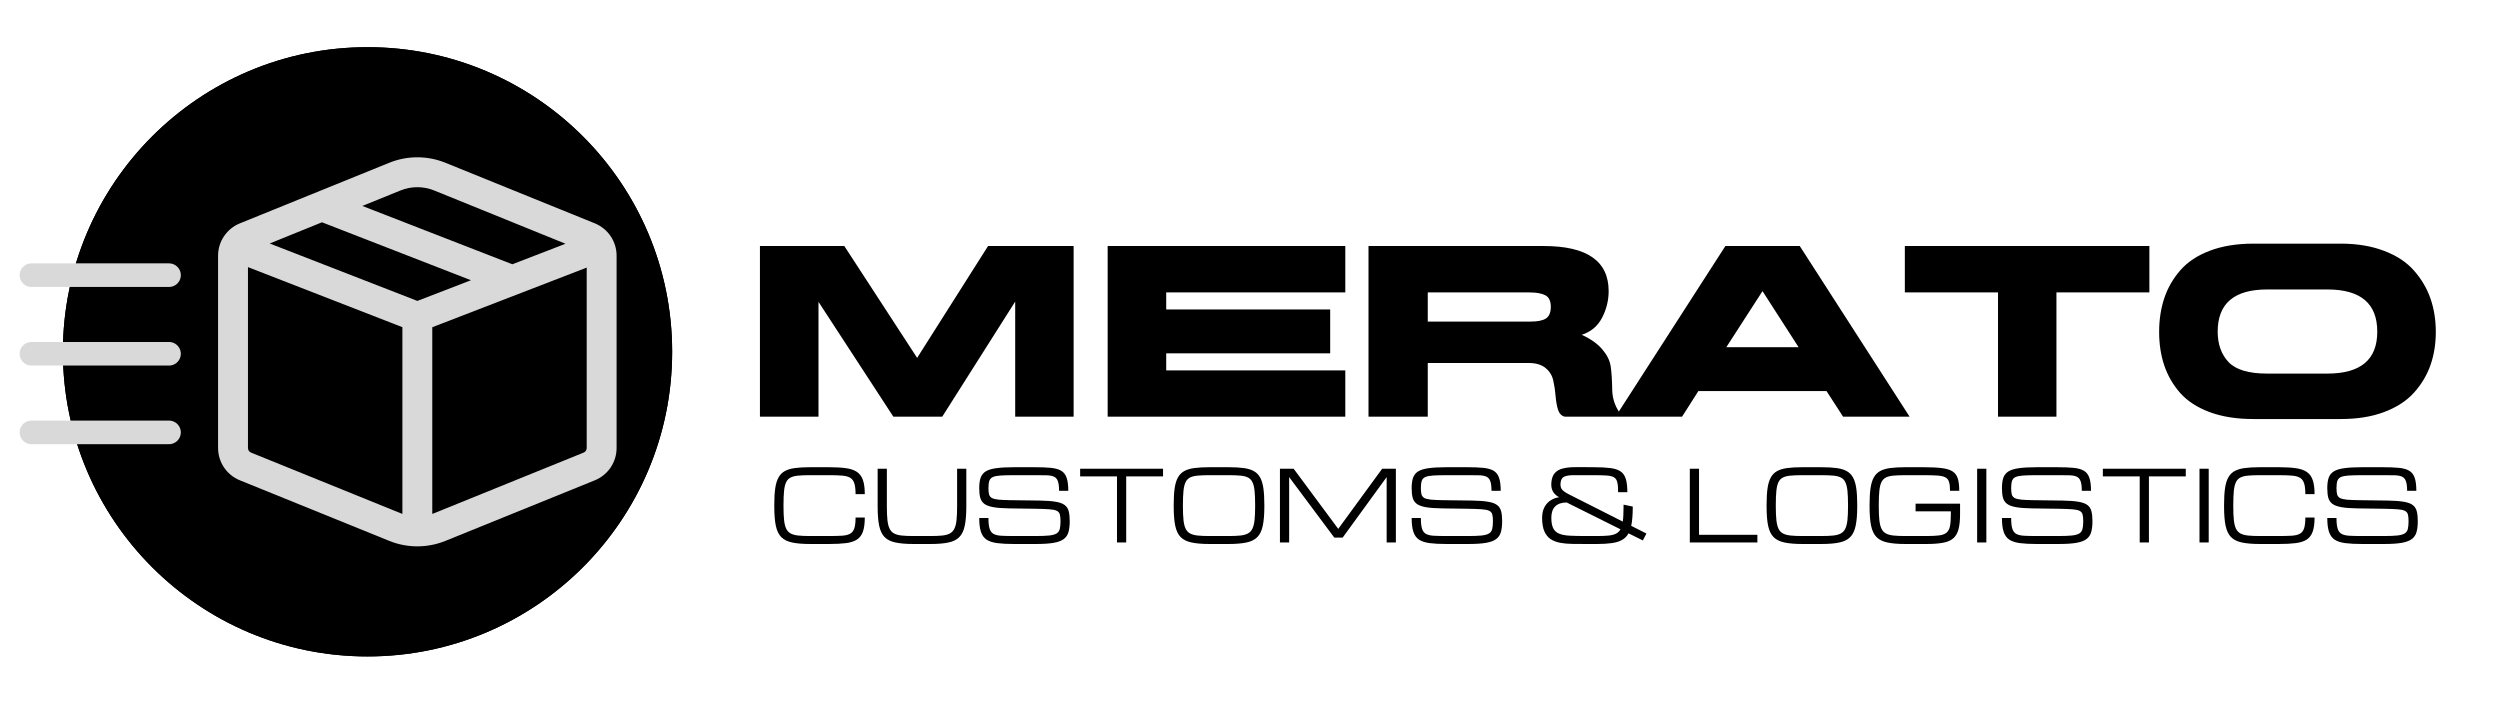
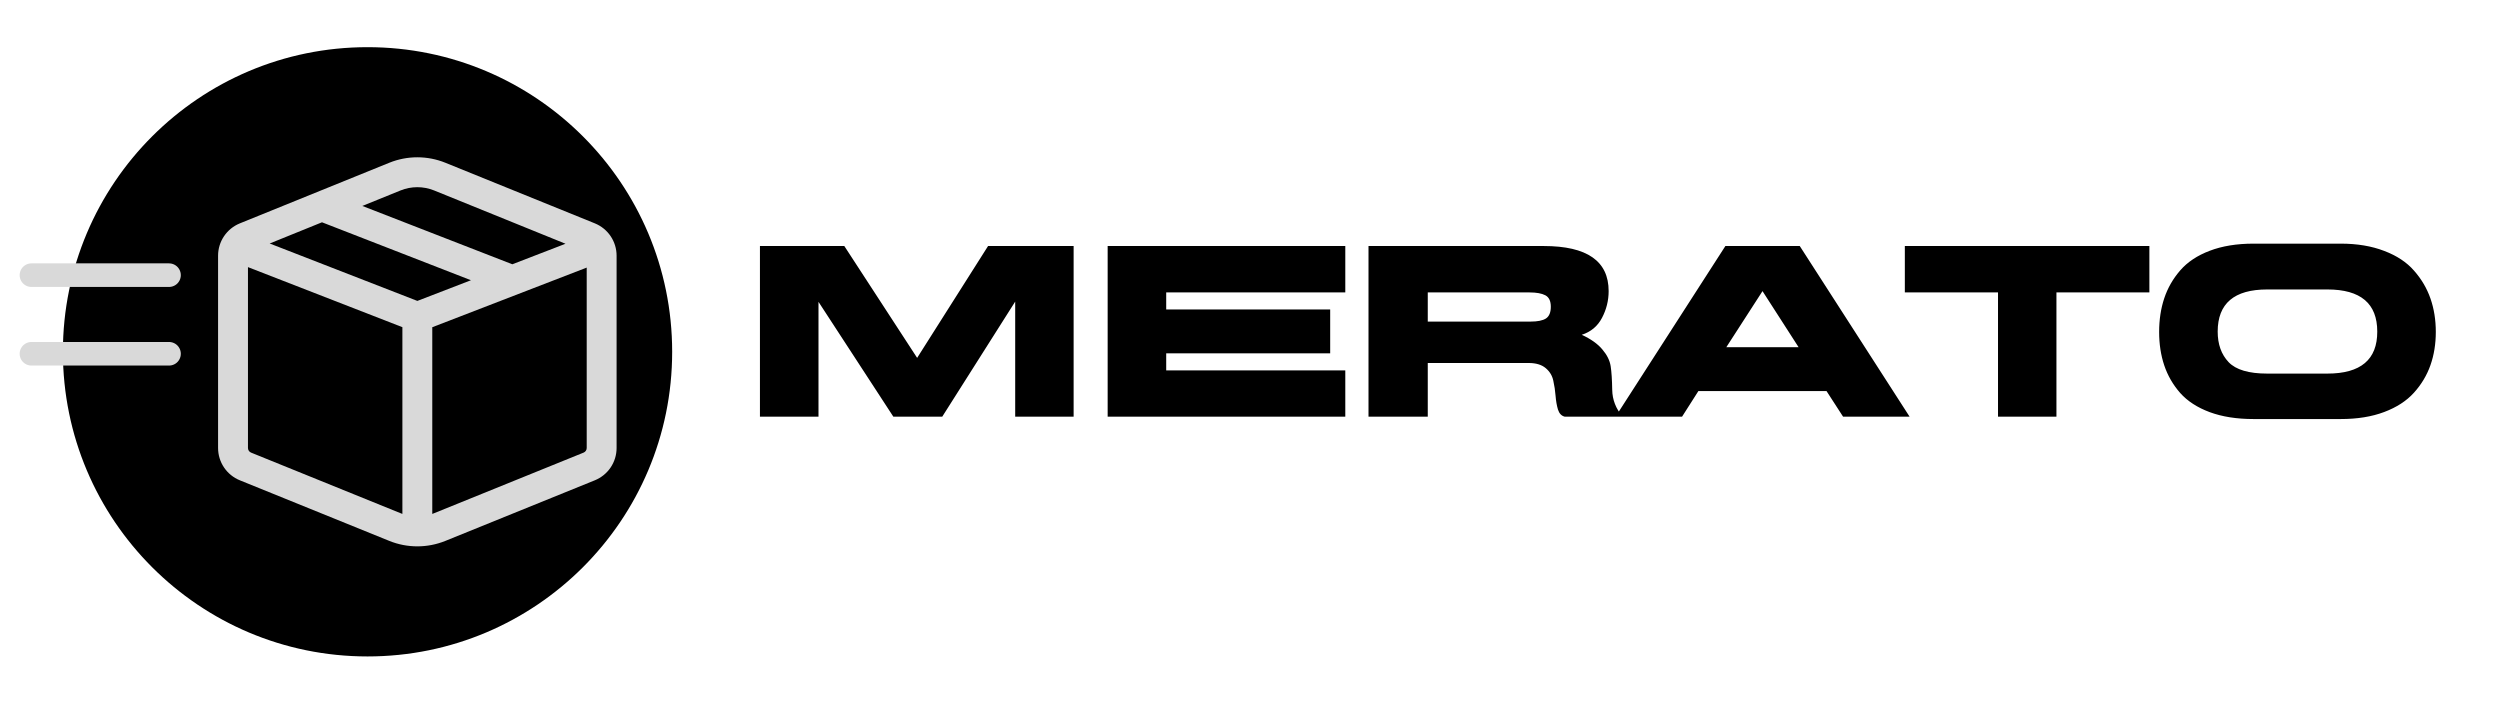
<svg xmlns="http://www.w3.org/2000/svg" width="636" height="179" viewBox="0 0 636 179" fill="none">
  <g clip-path="url(#clip0_61_2)">
    <path d="M208.224 106H193.329V62.588H214.793L233.32 91.045L251.363 62.588H273.13V106H258.266V76.726L239.708 106H227.266L208.224 76.786V106ZM342.244 74.394H296.683V78.724H338.399V89.894H296.683V94.224H342.244V106H281.788V62.588H342.244V74.394ZM348.147 106V62.588H392.74C403.74 62.588 409.239 66.412 409.239 74.061C409.239 76.463 408.674 78.734 407.544 80.873C406.434 82.992 404.718 84.425 402.397 85.172C404.718 86.242 406.464 87.483 407.635 88.895C408.826 90.288 409.532 91.711 409.754 93.164C409.976 94.617 410.107 96.615 410.147 99.158C410.188 101.701 411.076 103.982 412.812 106H398.068C397.241 105.798 396.666 105.193 396.343 104.184C396.04 103.154 395.838 101.994 395.737 100.702C395.636 99.39 395.445 98.109 395.162 96.857C394.9 95.586 394.254 94.516 393.225 93.648C392.195 92.781 390.752 92.347 388.896 92.347H363.224V106H348.147ZM363.224 74.394V81.811H389.38C391.156 81.811 392.458 81.549 393.285 81.024C394.113 80.48 394.526 79.481 394.526 78.027C394.526 76.574 394.062 75.606 393.134 75.121C392.205 74.637 390.873 74.394 389.138 74.394H363.224ZM457.858 62.588L485.801 106H468.878L464.67 99.491H432.065L427.918 106H410.995L438.938 62.588H457.858ZM448.383 74.061L439.18 88.32H457.556L448.383 74.061ZM546.802 74.394H523.158V106H508.294V74.394H484.59V62.588H546.802V74.394ZM550.586 92.952C549.718 90.369 549.284 87.533 549.284 84.445C549.284 81.337 549.718 78.481 550.586 75.878C551.454 73.274 552.806 70.913 554.643 68.794C556.499 66.655 559.002 64.99 562.15 63.799C565.319 62.588 569.033 61.982 573.291 61.982H595.481C599.659 61.982 603.342 62.598 606.531 63.829C609.74 65.04 612.273 66.715 614.13 68.855C616.007 70.974 617.399 73.335 618.308 75.939C619.216 78.542 619.67 81.378 619.67 84.445C619.67 87.493 619.216 90.308 618.308 92.892C617.399 95.475 615.997 97.816 614.1 99.915C612.223 101.994 609.7 103.629 606.531 104.819C603.383 106.01 599.7 106.605 595.481 106.605H573.291C569.033 106.605 565.319 106.02 562.15 104.85C559.002 103.679 556.499 102.054 554.643 99.976C552.806 97.877 551.454 95.535 550.586 92.952ZM564.179 84.355C564.179 87.584 565.107 90.177 566.964 92.135C568.821 94.072 572.09 95.041 576.772 95.041H592.091C600.567 95.041 604.796 91.479 604.775 84.355C604.775 77.21 600.547 73.638 592.091 73.638H576.772C568.377 73.638 564.179 77.21 564.179 84.355Z" fill="black" />
-     <path d="M196.979 128.869V128.381C196.979 126.721 197.06 125.329 197.223 124.206C197.386 123.075 197.667 122.155 198.065 121.447C198.464 120.739 199.005 120.198 199.689 119.824C200.381 119.449 201.247 119.197 202.289 119.067C203.331 118.929 204.584 118.859 206.049 118.859H210.968C212.645 118.859 214.057 118.941 215.204 119.104C216.36 119.258 217.287 119.571 217.987 120.043C218.695 120.507 219.208 121.195 219.525 122.106C219.843 123.01 220.001 124.21 220.001 125.708H217.658C217.658 124.528 217.552 123.612 217.34 122.961C217.129 122.302 216.771 121.826 216.266 121.533C215.77 121.24 215.09 121.061 214.228 120.996C213.365 120.922 212.278 120.886 210.968 120.886H206.049C204.885 120.886 203.904 120.922 203.107 120.996C202.309 121.061 201.658 121.219 201.154 121.472C200.657 121.716 200.275 122.106 200.006 122.644C199.746 123.181 199.567 123.913 199.469 124.841C199.372 125.769 199.323 126.949 199.323 128.381V128.869C199.323 130.253 199.372 131.4 199.469 132.312C199.567 133.223 199.746 133.951 200.006 134.497C200.275 135.042 200.657 135.449 201.154 135.717C201.658 135.986 202.309 136.161 203.107 136.242C203.904 136.324 204.885 136.364 206.049 136.364H210.968C212.278 136.364 213.365 136.336 214.228 136.279C215.09 136.222 215.77 136.055 216.266 135.778C216.771 135.502 217.129 135.042 217.34 134.399C217.552 133.748 217.658 132.836 217.658 131.665H220.001C220.001 133.162 219.843 134.358 219.525 135.253C219.208 136.149 218.695 136.824 217.987 137.28C217.287 137.727 216.36 138.024 215.204 138.171C214.057 138.317 212.645 138.391 210.968 138.391H206.049C204.218 138.391 202.712 138.264 201.532 138.012C200.352 137.768 199.429 137.312 198.761 136.645C198.102 135.978 197.638 135.017 197.37 133.764C197.109 132.511 196.979 130.879 196.979 128.869ZM232.343 138.391C230.512 138.391 229.006 138.264 227.826 138.012C226.646 137.768 225.722 137.312 225.055 136.645C224.396 135.978 223.932 135.017 223.664 133.764C223.403 132.511 223.273 130.879 223.273 128.869V119.25H225.617V128.869C225.617 130.253 225.666 131.4 225.763 132.312C225.861 133.223 226.044 133.951 226.312 134.497C226.581 135.042 226.964 135.449 227.46 135.717C227.965 135.986 228.616 136.161 229.413 136.242C230.211 136.324 231.187 136.364 232.343 136.364H236.762C237.925 136.364 238.902 136.324 239.691 136.242C240.489 136.161 241.136 135.986 241.632 135.717C242.137 135.449 242.523 135.042 242.792 134.497C243.061 133.951 243.244 133.223 243.341 132.312C243.439 131.4 243.488 130.253 243.488 128.869V119.25H245.832V128.869C245.832 130.879 245.697 132.511 245.429 133.764C245.168 135.017 244.704 135.978 244.037 136.645C243.378 137.312 242.458 137.768 241.278 138.012C240.098 138.264 238.593 138.391 236.762 138.391H232.343ZM269.794 132.58C269.794 131.856 269.737 131.286 269.623 130.871C269.509 130.456 269.253 130.151 268.854 129.956C268.455 129.752 267.837 129.622 266.999 129.565C266.16 129.5 265.013 129.455 263.556 129.431L256.769 129.333C255.093 129.309 253.746 129.207 252.729 129.028C251.711 128.849 250.942 128.568 250.421 128.186C249.901 127.795 249.551 127.274 249.372 126.623C249.201 125.972 249.115 125.158 249.115 124.182C249.115 123.116 249.233 122.237 249.469 121.545C249.713 120.853 250.149 120.312 250.775 119.921C251.41 119.531 252.305 119.258 253.461 119.104C254.617 118.941 256.11 118.859 257.941 118.859H263.166C264.826 118.859 266.209 118.912 267.316 119.018C268.423 119.124 269.302 119.368 269.953 119.75C270.604 120.133 271.068 120.727 271.344 121.533C271.629 122.338 271.771 123.445 271.771 124.853H269.428C269.428 123.763 269.322 122.941 269.11 122.387C268.907 121.826 268.565 121.443 268.085 121.24C267.613 121.036 266.974 120.926 266.168 120.91C265.363 120.894 264.362 120.886 263.166 120.886H258.063C256.606 120.886 255.438 120.914 254.56 120.971C253.689 121.028 253.03 121.158 252.582 121.362C252.134 121.565 251.833 121.891 251.679 122.338C251.532 122.786 251.459 123.4 251.459 124.182C251.459 124.841 251.512 125.37 251.618 125.769C251.723 126.167 251.959 126.472 252.326 126.684C252.7 126.888 253.274 127.03 254.047 127.111C254.82 127.185 255.874 127.229 257.208 127.246L264.484 127.343C266.193 127.368 267.556 127.469 268.573 127.648C269.599 127.819 270.364 128.1 270.868 128.491C271.381 128.881 271.719 129.41 271.881 130.078C272.052 130.737 272.138 131.571 272.138 132.58C272.138 133.679 272.032 134.602 271.82 135.351C271.617 136.092 271.218 136.686 270.624 137.133C270.03 137.581 269.171 137.902 268.048 138.098C266.925 138.293 265.448 138.391 263.617 138.391H257.904C256.236 138.391 254.836 138.317 253.705 138.171C252.574 138.024 251.671 137.731 250.995 137.292C250.328 136.844 249.848 136.181 249.555 135.302C249.262 134.423 249.115 133.251 249.115 131.787H251.459C251.459 132.934 251.553 133.821 251.74 134.448C251.927 135.074 252.252 135.526 252.716 135.803C253.188 136.071 253.843 136.234 254.682 136.291C255.528 136.34 256.602 136.364 257.904 136.364H263.495C264.952 136.364 266.103 136.319 266.95 136.23C267.796 136.132 268.423 135.953 268.83 135.693C269.236 135.424 269.497 135.042 269.611 134.545C269.733 134.049 269.794 133.394 269.794 132.58ZM284.162 138V121.203H274.787V119.25H295.88V121.203H286.505V138H284.162ZM307.66 138.391C305.829 138.391 304.324 138.264 303.144 138.012C301.964 137.768 301.04 137.312 300.373 136.645C299.713 135.978 299.25 135.017 298.981 133.764C298.721 132.511 298.59 130.879 298.59 128.869V128.381C298.59 126.721 298.672 125.329 298.834 124.206C298.997 123.075 299.278 122.155 299.677 121.447C300.076 120.739 300.617 120.198 301.3 119.824C301.992 119.449 302.859 119.197 303.9 119.067C304.942 118.929 306.195 118.859 307.66 118.859H312.58C314.044 118.859 315.298 118.929 316.339 119.067C317.381 119.197 318.244 119.449 318.927 119.824C319.619 120.198 320.164 120.739 320.563 121.447C320.962 122.155 321.243 123.075 321.405 124.206C321.568 125.329 321.649 126.721 321.649 128.381V128.869C321.649 130.879 321.515 132.511 321.247 133.764C320.986 135.017 320.522 135.978 319.855 136.645C319.196 137.312 318.276 137.768 317.096 138.012C315.916 138.264 314.411 138.391 312.58 138.391H307.66ZM307.66 136.364H312.58C313.743 136.364 314.724 136.324 315.521 136.242C316.319 136.161 316.966 135.986 317.462 135.717C317.967 135.449 318.349 135.042 318.61 134.497C318.878 133.951 319.062 133.223 319.159 132.312C319.257 131.4 319.306 130.253 319.306 128.869V128.381C319.306 126.949 319.257 125.769 319.159 124.841C319.062 123.913 318.878 123.181 318.61 122.644C318.349 122.106 317.967 121.716 317.462 121.472C316.966 121.219 316.319 121.061 315.521 120.996C314.724 120.922 313.743 120.886 312.58 120.886H307.66C306.496 120.886 305.516 120.922 304.718 120.996C303.921 121.061 303.27 121.219 302.765 121.472C302.269 121.716 301.886 122.106 301.618 122.644C301.357 123.181 301.178 123.913 301.081 124.841C300.983 125.769 300.934 126.949 300.934 128.381V128.869C300.934 130.253 300.983 131.4 301.081 132.312C301.178 133.223 301.357 133.951 301.618 134.497C301.886 135.042 302.269 135.449 302.765 135.717C303.27 135.986 303.921 136.161 304.718 136.242C305.516 136.324 306.496 136.364 307.66 136.364ZM325.617 138V119.25H329.108L340.448 134.545L351.618 119.25H355.109V138H352.765V121.374L341.571 136.767H339.447L327.96 121.374V138H325.617ZM379.804 132.58C379.804 131.856 379.747 131.286 379.633 130.871C379.519 130.456 379.263 130.151 378.864 129.956C378.465 129.752 377.847 129.622 377.008 129.565C376.17 129.5 375.023 129.455 373.566 129.431L366.779 129.333C365.102 129.309 363.756 129.207 362.738 129.028C361.721 128.849 360.952 128.568 360.431 128.186C359.91 127.795 359.56 127.274 359.381 126.623C359.21 125.972 359.125 125.158 359.125 124.182C359.125 123.116 359.243 122.237 359.479 121.545C359.723 120.853 360.159 120.312 360.785 119.921C361.42 119.531 362.315 119.258 363.471 119.104C364.626 118.941 366.12 118.859 367.951 118.859H373.175C374.835 118.859 376.219 118.912 377.326 119.018C378.432 119.124 379.311 119.368 379.962 119.75C380.613 120.133 381.077 120.727 381.354 121.533C381.639 122.338 381.781 123.445 381.781 124.853H379.438C379.438 123.763 379.332 122.941 379.12 122.387C378.917 121.826 378.575 121.443 378.095 121.24C377.623 121.036 376.984 120.926 376.178 120.91C375.373 120.894 374.372 120.886 373.175 120.886H368.073C366.616 120.886 365.448 120.914 364.569 120.971C363.699 121.028 363.039 121.158 362.592 121.362C362.144 121.565 361.843 121.891 361.688 122.338C361.542 122.786 361.469 123.4 361.469 124.182C361.469 124.841 361.522 125.37 361.627 125.769C361.733 126.167 361.969 126.472 362.335 126.684C362.71 126.888 363.284 127.03 364.057 127.111C364.83 127.185 365.884 127.229 367.218 127.246L374.494 127.343C376.203 127.368 377.566 127.469 378.583 127.648C379.608 127.819 380.373 128.1 380.878 128.491C381.391 128.881 381.728 129.41 381.891 130.078C382.062 130.737 382.147 131.571 382.147 132.58C382.147 133.679 382.042 134.602 381.83 135.351C381.627 136.092 381.228 136.686 380.634 137.133C380.04 137.581 379.181 137.902 378.058 138.098C376.935 138.293 375.458 138.391 373.627 138.391H367.914C366.246 138.391 364.846 138.317 363.715 138.171C362.584 138.024 361.68 137.731 361.005 137.292C360.338 136.844 359.857 136.181 359.564 135.302C359.271 134.423 359.125 133.251 359.125 131.787H361.469C361.469 132.934 361.562 133.821 361.75 134.448C361.937 135.074 362.262 135.526 362.726 135.803C363.198 136.071 363.853 136.234 364.691 136.291C365.538 136.34 366.612 136.364 367.914 136.364H373.505C374.962 136.364 376.113 136.319 376.959 136.23C377.806 136.132 378.432 135.953 378.839 135.693C379.246 135.424 379.507 135.042 379.621 134.545C379.743 134.049 379.804 133.394 379.804 132.58ZM403.302 138.391C402.13 138.391 400.999 138.382 399.909 138.366C398.826 138.35 397.825 138.256 396.906 138.085C395.986 137.915 395.181 137.605 394.489 137.158C393.805 136.702 393.272 136.043 392.89 135.18C392.507 134.309 392.316 133.166 392.316 131.75C392.316 130.619 392.528 129.683 392.951 128.942C393.374 128.194 393.919 127.62 394.586 127.221C395.254 126.822 395.945 126.582 396.662 126.501C396.002 126.167 395.486 125.703 395.111 125.109C394.737 124.515 394.586 123.75 394.66 122.814C394.741 121.74 395.034 120.918 395.539 120.349C396.043 119.779 396.731 119.388 397.602 119.177C398.472 118.957 399.502 118.847 400.69 118.847H403.766V118.859H405.451C407.127 118.859 408.515 118.929 409.613 119.067C410.72 119.197 411.591 119.474 412.226 119.897C412.868 120.312 413.324 120.947 413.593 121.801C413.861 122.648 413.996 123.787 413.996 125.219H411.652C411.652 124.137 411.583 123.299 411.444 122.705C411.306 122.111 411.025 121.687 410.602 121.435C410.179 121.175 409.556 121.02 408.734 120.971C407.912 120.914 406.818 120.886 405.451 120.886H400.299C399.29 120.886 398.509 121.008 397.956 121.252C397.402 121.488 397.085 122.029 397.003 122.875C396.938 123.575 397.056 124.121 397.357 124.511C397.659 124.894 398.24 125.305 399.103 125.744L412.836 132.69C412.909 132.194 412.958 131.632 412.982 131.005C413.015 130.371 413.031 129.659 413.031 128.869V128.381L415.375 128.869C415.375 129.878 415.342 130.79 415.277 131.604C415.22 132.409 415.123 133.133 414.984 133.776L418.854 135.729L417.938 137.487L414.301 135.681C413.902 136.405 413.357 136.962 412.665 137.353C411.981 137.744 411.119 138.012 410.077 138.159C409.035 138.313 407.778 138.391 406.305 138.391H403.302ZM394.66 131.713C394.66 132.869 394.822 133.768 395.148 134.411C395.482 135.046 395.994 135.502 396.686 135.778C397.378 136.055 398.269 136.222 399.359 136.279C400.458 136.336 401.772 136.364 403.302 136.364H406.305C407.428 136.364 408.38 136.328 409.162 136.254C409.943 136.181 410.582 136.022 411.078 135.778C411.583 135.534 411.973 135.16 412.25 134.655L398.566 127.832C397.305 127.832 396.336 128.157 395.661 128.808C394.993 129.459 394.66 130.428 394.66 131.713ZM429.889 138V119.25H432.233V136.047H447.077V138H429.889ZM458.49 138.391C456.659 138.391 455.154 138.264 453.974 138.012C452.794 137.768 451.87 137.312 451.203 136.645C450.543 135.978 450.08 135.017 449.811 133.764C449.551 132.511 449.42 130.879 449.42 128.869V128.381C449.42 126.721 449.502 125.329 449.665 124.206C449.827 123.075 450.108 122.155 450.507 121.447C450.906 120.739 451.447 120.198 452.13 119.824C452.822 119.449 453.689 119.197 454.73 119.067C455.772 118.929 457.025 118.859 458.49 118.859H463.41C464.875 118.859 466.128 118.929 467.169 119.067C468.211 119.197 469.074 119.449 469.757 119.824C470.449 120.198 470.994 120.739 471.393 121.447C471.792 122.155 472.073 123.075 472.235 124.206C472.398 125.329 472.479 126.721 472.479 128.381V128.869C472.479 130.879 472.345 132.511 472.077 133.764C471.816 135.017 471.352 135.978 470.685 136.645C470.026 137.312 469.106 137.768 467.926 138.012C466.746 138.264 465.241 138.391 463.41 138.391H458.49ZM458.49 136.364H463.41C464.573 136.364 465.554 136.324 466.352 136.242C467.149 136.161 467.796 135.986 468.292 135.717C468.797 135.449 469.18 135.042 469.44 134.497C469.708 133.951 469.892 133.223 469.989 132.312C470.087 131.4 470.136 130.253 470.136 128.869V128.381C470.136 126.949 470.087 125.769 469.989 124.841C469.892 123.913 469.708 123.181 469.44 122.644C469.18 122.106 468.797 121.716 468.292 121.472C467.796 121.219 467.149 121.061 466.352 120.996C465.554 120.922 464.573 120.886 463.41 120.886H458.49C457.326 120.886 456.346 120.922 455.548 120.996C454.751 121.061 454.1 121.219 453.595 121.472C453.099 121.716 452.716 122.106 452.448 122.644C452.187 123.181 452.008 123.913 451.911 124.841C451.813 125.769 451.764 126.949 451.764 128.381V128.869C451.764 130.253 451.813 131.4 451.911 132.312C452.008 133.223 452.187 133.951 452.448 134.497C452.716 135.042 453.099 135.449 453.595 135.717C454.1 135.986 454.751 136.161 455.548 136.242C456.346 136.324 457.326 136.364 458.49 136.364ZM475.617 128.869V128.381C475.617 126.721 475.698 125.329 475.861 124.206C476.024 123.075 476.304 122.155 476.703 121.447C477.102 120.739 477.643 120.198 478.327 119.824C479.018 119.449 479.885 119.197 480.927 119.067C481.968 118.929 483.222 118.859 484.687 118.859H489.276C491.197 118.859 492.755 118.933 493.952 119.079C495.156 119.226 496.08 119.506 496.723 119.921C497.374 120.336 497.821 120.943 498.065 121.74C498.31 122.53 498.432 123.567 498.432 124.853H496.088C496.088 123.885 496.002 123.132 495.832 122.595C495.661 122.049 495.339 121.659 494.867 121.423C494.395 121.179 493.708 121.028 492.804 120.971C491.909 120.914 490.733 120.886 489.276 120.886H484.687C483.523 120.886 482.542 120.922 481.745 120.996C480.947 121.061 480.296 121.219 479.792 121.472C479.295 121.716 478.913 122.106 478.644 122.644C478.384 123.181 478.205 123.913 478.107 124.841C478.009 125.769 477.96 126.949 477.96 128.381V128.869C477.96 130.253 478.009 131.4 478.107 132.312C478.205 133.223 478.384 133.951 478.644 134.497C478.913 135.042 479.295 135.449 479.792 135.717C480.296 135.986 480.947 136.161 481.745 136.242C482.542 136.324 483.523 136.364 484.687 136.364H490.094C491.437 136.364 492.519 136.311 493.341 136.206C494.163 136.092 494.786 135.856 495.209 135.498C495.64 135.131 495.929 134.578 496.076 133.837C496.222 133.089 496.295 132.08 496.295 130.81V130.09H487.323V128.137H498.639V130.81C498.639 132.397 498.505 133.687 498.236 134.68C497.968 135.673 497.512 136.442 496.869 136.987C496.234 137.524 495.364 137.89 494.257 138.085C493.158 138.289 491.771 138.391 490.094 138.391H484.687C482.855 138.391 481.35 138.264 480.17 138.012C478.99 137.768 478.066 137.312 477.399 136.645C476.74 135.978 476.276 135.017 476.007 133.764C475.747 132.511 475.617 130.879 475.617 128.869ZM502.985 138V119.25H505.329V138H502.985ZM529.975 132.58C529.975 131.856 529.918 131.286 529.804 130.871C529.69 130.456 529.433 130.151 529.035 129.956C528.636 129.752 528.017 129.622 527.179 129.565C526.341 129.5 525.194 129.455 523.737 129.431L516.95 129.333C515.273 129.309 513.926 129.207 512.909 129.028C511.892 128.849 511.123 128.568 510.602 128.186C510.081 127.795 509.731 127.274 509.552 126.623C509.381 125.972 509.296 125.158 509.296 124.182C509.296 123.116 509.414 122.237 509.65 121.545C509.894 120.853 510.329 120.312 510.956 119.921C511.591 119.531 512.486 119.258 513.642 119.104C514.797 118.941 516.291 118.859 518.122 118.859H523.346C525.006 118.859 526.39 118.912 527.497 119.018C528.603 119.124 529.482 119.368 530.133 119.75C530.784 120.133 531.248 120.727 531.525 121.533C531.81 122.338 531.952 123.445 531.952 124.853H529.608C529.608 123.763 529.503 122.941 529.291 122.387C529.088 121.826 528.746 121.443 528.266 121.24C527.794 121.036 527.155 120.926 526.349 120.91C525.543 120.894 524.542 120.886 523.346 120.886H518.244C516.787 120.886 515.619 120.914 514.74 120.971C513.869 121.028 513.21 121.158 512.763 121.362C512.315 121.565 512.014 121.891 511.859 122.338C511.713 122.786 511.64 123.4 511.64 124.182C511.64 124.841 511.693 125.37 511.798 125.769C511.904 126.167 512.14 126.472 512.506 126.684C512.881 126.888 513.454 127.03 514.228 127.111C515.001 127.185 516.055 127.229 517.389 127.246L524.665 127.343C526.374 127.368 527.737 127.469 528.754 127.648C529.779 127.819 530.544 128.1 531.049 128.491C531.562 128.881 531.899 129.41 532.062 130.078C532.233 130.737 532.318 131.571 532.318 132.58C532.318 133.679 532.213 134.602 532.001 135.351C531.798 136.092 531.399 136.686 530.805 137.133C530.211 137.581 529.352 137.902 528.229 138.098C527.106 138.293 525.629 138.391 523.798 138.391H518.085C516.417 138.391 515.017 138.317 513.886 138.171C512.755 138.024 511.851 137.731 511.176 137.292C510.508 136.844 510.028 136.181 509.735 135.302C509.442 134.423 509.296 133.251 509.296 131.787H511.64C511.64 132.934 511.733 133.821 511.92 134.448C512.108 135.074 512.433 135.526 512.897 135.803C513.369 136.071 514.024 136.234 514.862 136.291C515.709 136.34 516.783 136.364 518.085 136.364H523.676C525.132 136.364 526.284 136.319 527.13 136.23C527.977 136.132 528.603 135.953 529.01 135.693C529.417 135.424 529.678 135.042 529.792 134.545C529.914 134.049 529.975 133.394 529.975 132.58ZM544.342 138V121.203H534.967V119.25H556.061V121.203H546.686V138H544.342ZM559.552 138V119.25H561.896V138H559.552ZM565.802 128.869V128.381C565.802 126.721 565.884 125.329 566.046 124.206C566.209 123.075 566.49 122.155 566.889 121.447C567.287 120.739 567.829 120.198 568.512 119.824C569.204 119.449 570.071 119.197 571.112 119.067C572.154 118.929 573.407 118.859 574.872 118.859H579.792C581.468 118.859 582.88 118.941 584.027 119.104C585.183 119.258 586.111 119.571 586.811 120.043C587.519 120.507 588.031 121.195 588.349 122.106C588.666 123.01 588.825 124.21 588.825 125.708H586.481C586.481 124.528 586.375 123.612 586.164 122.961C585.952 122.302 585.594 121.826 585.089 121.533C584.593 121.24 583.913 121.061 583.051 120.996C582.188 120.922 581.102 120.886 579.792 120.886H574.872C573.708 120.886 572.728 120.922 571.93 120.996C571.133 121.061 570.482 121.219 569.977 121.472C569.481 121.716 569.098 122.106 568.83 122.644C568.569 123.181 568.39 123.913 568.292 124.841C568.195 125.769 568.146 126.949 568.146 128.381V128.869C568.146 130.253 568.195 131.4 568.292 132.312C568.39 133.223 568.569 133.951 568.83 134.497C569.098 135.042 569.481 135.449 569.977 135.717C570.482 135.986 571.133 136.161 571.93 136.242C572.728 136.324 573.708 136.364 574.872 136.364H579.792C581.102 136.364 582.188 136.336 583.051 136.279C583.913 136.222 584.593 136.055 585.089 135.778C585.594 135.502 585.952 135.042 586.164 134.399C586.375 133.748 586.481 132.836 586.481 131.665H588.825C588.825 133.162 588.666 134.358 588.349 135.253C588.031 136.149 587.519 136.824 586.811 137.28C586.111 137.727 585.183 138.024 584.027 138.171C582.88 138.317 581.468 138.391 579.792 138.391H574.872C573.041 138.391 571.535 138.264 570.355 138.012C569.175 137.768 568.252 137.312 567.584 136.645C566.925 135.978 566.461 135.017 566.193 133.764C565.932 132.511 565.802 130.879 565.802 128.869ZM612.738 132.58C612.738 131.856 612.681 131.286 612.567 130.871C612.453 130.456 612.197 130.151 611.798 129.956C611.4 129.752 610.781 129.622 609.943 129.565C609.105 129.5 607.957 129.455 606.5 129.431L599.713 129.333C598.037 129.309 596.69 129.207 595.673 129.028C594.656 128.849 593.887 128.568 593.366 128.186C592.845 127.795 592.495 127.274 592.316 126.623C592.145 125.972 592.06 125.158 592.06 124.182C592.06 123.116 592.178 122.237 592.414 121.545C592.658 120.853 593.093 120.312 593.72 119.921C594.354 119.531 595.25 119.258 596.405 119.104C597.561 118.941 599.054 118.859 600.885 118.859H606.11C607.77 118.859 609.153 118.912 610.26 119.018C611.367 119.124 612.246 119.368 612.897 119.75C613.548 120.133 614.012 120.727 614.289 121.533C614.573 122.338 614.716 123.445 614.716 124.853H612.372C612.372 123.763 612.266 122.941 612.055 122.387C611.851 121.826 611.509 121.443 611.029 121.24C610.557 121.036 609.918 120.926 609.113 120.91C608.307 120.894 607.306 120.886 606.11 120.886H601.007C599.551 120.886 598.383 120.914 597.504 120.971C596.633 121.028 595.974 121.158 595.526 121.362C595.079 121.565 594.778 121.891 594.623 122.338C594.477 122.786 594.403 123.4 594.403 124.182C594.403 124.841 594.456 125.37 594.562 125.769C594.668 126.167 594.904 126.472 595.27 126.684C595.644 126.888 596.218 127.03 596.991 127.111C597.764 127.185 598.818 127.229 600.153 127.246L607.428 127.343C609.137 127.368 610.5 127.469 611.518 127.648C612.543 127.819 613.308 128.1 613.812 128.491C614.325 128.881 614.663 129.41 614.826 130.078C614.997 130.737 615.082 131.571 615.082 132.58C615.082 133.679 614.976 134.602 614.765 135.351C614.561 136.092 614.162 136.686 613.568 137.133C612.974 137.581 612.116 137.902 610.993 138.098C609.87 138.293 608.393 138.391 606.562 138.391H600.849C599.18 138.391 597.781 138.317 596.649 138.171C595.518 138.024 594.615 137.731 593.939 137.292C593.272 136.844 592.792 136.181 592.499 135.302C592.206 134.423 592.06 133.251 592.06 131.787H594.403C594.403 132.934 594.497 133.821 594.684 134.448C594.871 135.074 595.197 135.526 595.661 135.803C596.133 136.071 596.788 136.234 597.626 136.291C598.472 136.34 599.547 136.364 600.849 136.364H606.439C607.896 136.364 609.048 136.319 609.894 136.23C610.74 136.132 611.367 135.953 611.774 135.693C612.181 135.424 612.441 135.042 612.555 134.545C612.677 134.049 612.738 133.394 612.738 132.58Z" fill="black" />
-     <circle cx="93.5" cy="89.5" r="77.5" fill="black" />
    <circle cx="93.5" cy="89.5" r="77.5" fill="black" />
    <path d="M8 70H43" stroke="#D9D9D9" stroke-width="6" stroke-linecap="round" />
    <path d="M8 90H43" stroke="#D9D9D9" stroke-width="6" stroke-linecap="round" />
-     <path d="M8 110H43" stroke="#D9D9D9" stroke-width="6" stroke-linecap="round" />
    <path d="M99.028 41.408C103.608 39.551 108.732 39.551 113.312 41.408L151.321 56.819C152.958 57.482 154.36 58.619 155.347 60.083C156.334 61.548 156.861 63.274 156.861 65.041V113.973C156.86 115.739 156.333 117.464 155.346 118.928C154.359 120.391 152.957 121.527 151.321 122.19L113.312 137.601C108.732 139.458 103.608 139.458 99.028 137.601L61.019 122.19C59.382 121.527 57.98 120.39 56.993 118.926C56.006 117.461 55.478 115.735 55.478 113.968V65.046C55.478 63.279 56.006 61.553 56.993 60.089C57.98 58.624 59.382 57.487 61.019 56.824L99.028 41.408ZM110.453 48.455C107.706 47.341 104.634 47.341 101.887 48.455L92.179 52.393L130.335 67.231L143.864 62.01L110.453 48.455ZM119.811 71.291L81.914 56.55L68.608 61.944L106.175 76.553L119.811 71.291ZM63.082 113.973C63.083 114.225 63.158 114.471 63.299 114.679C63.44 114.888 63.64 115.05 63.873 115.144L101.887 130.554C102.045 130.622 102.206 130.683 102.368 130.737V83.234L63.082 67.956V113.973ZM110.453 130.554L148.467 115.144C148.701 115.049 148.901 114.887 149.042 114.677C149.183 114.468 149.258 114.221 149.258 113.968V68.077L109.972 83.244V130.742L110.453 130.554Z" fill="#D9D9D9" />
  </g>
  <defs>
    <clipPath id="clip0_61_2">
      <rect width="636" height="179" fill="white" />
    </clipPath>
  </defs>
</svg>